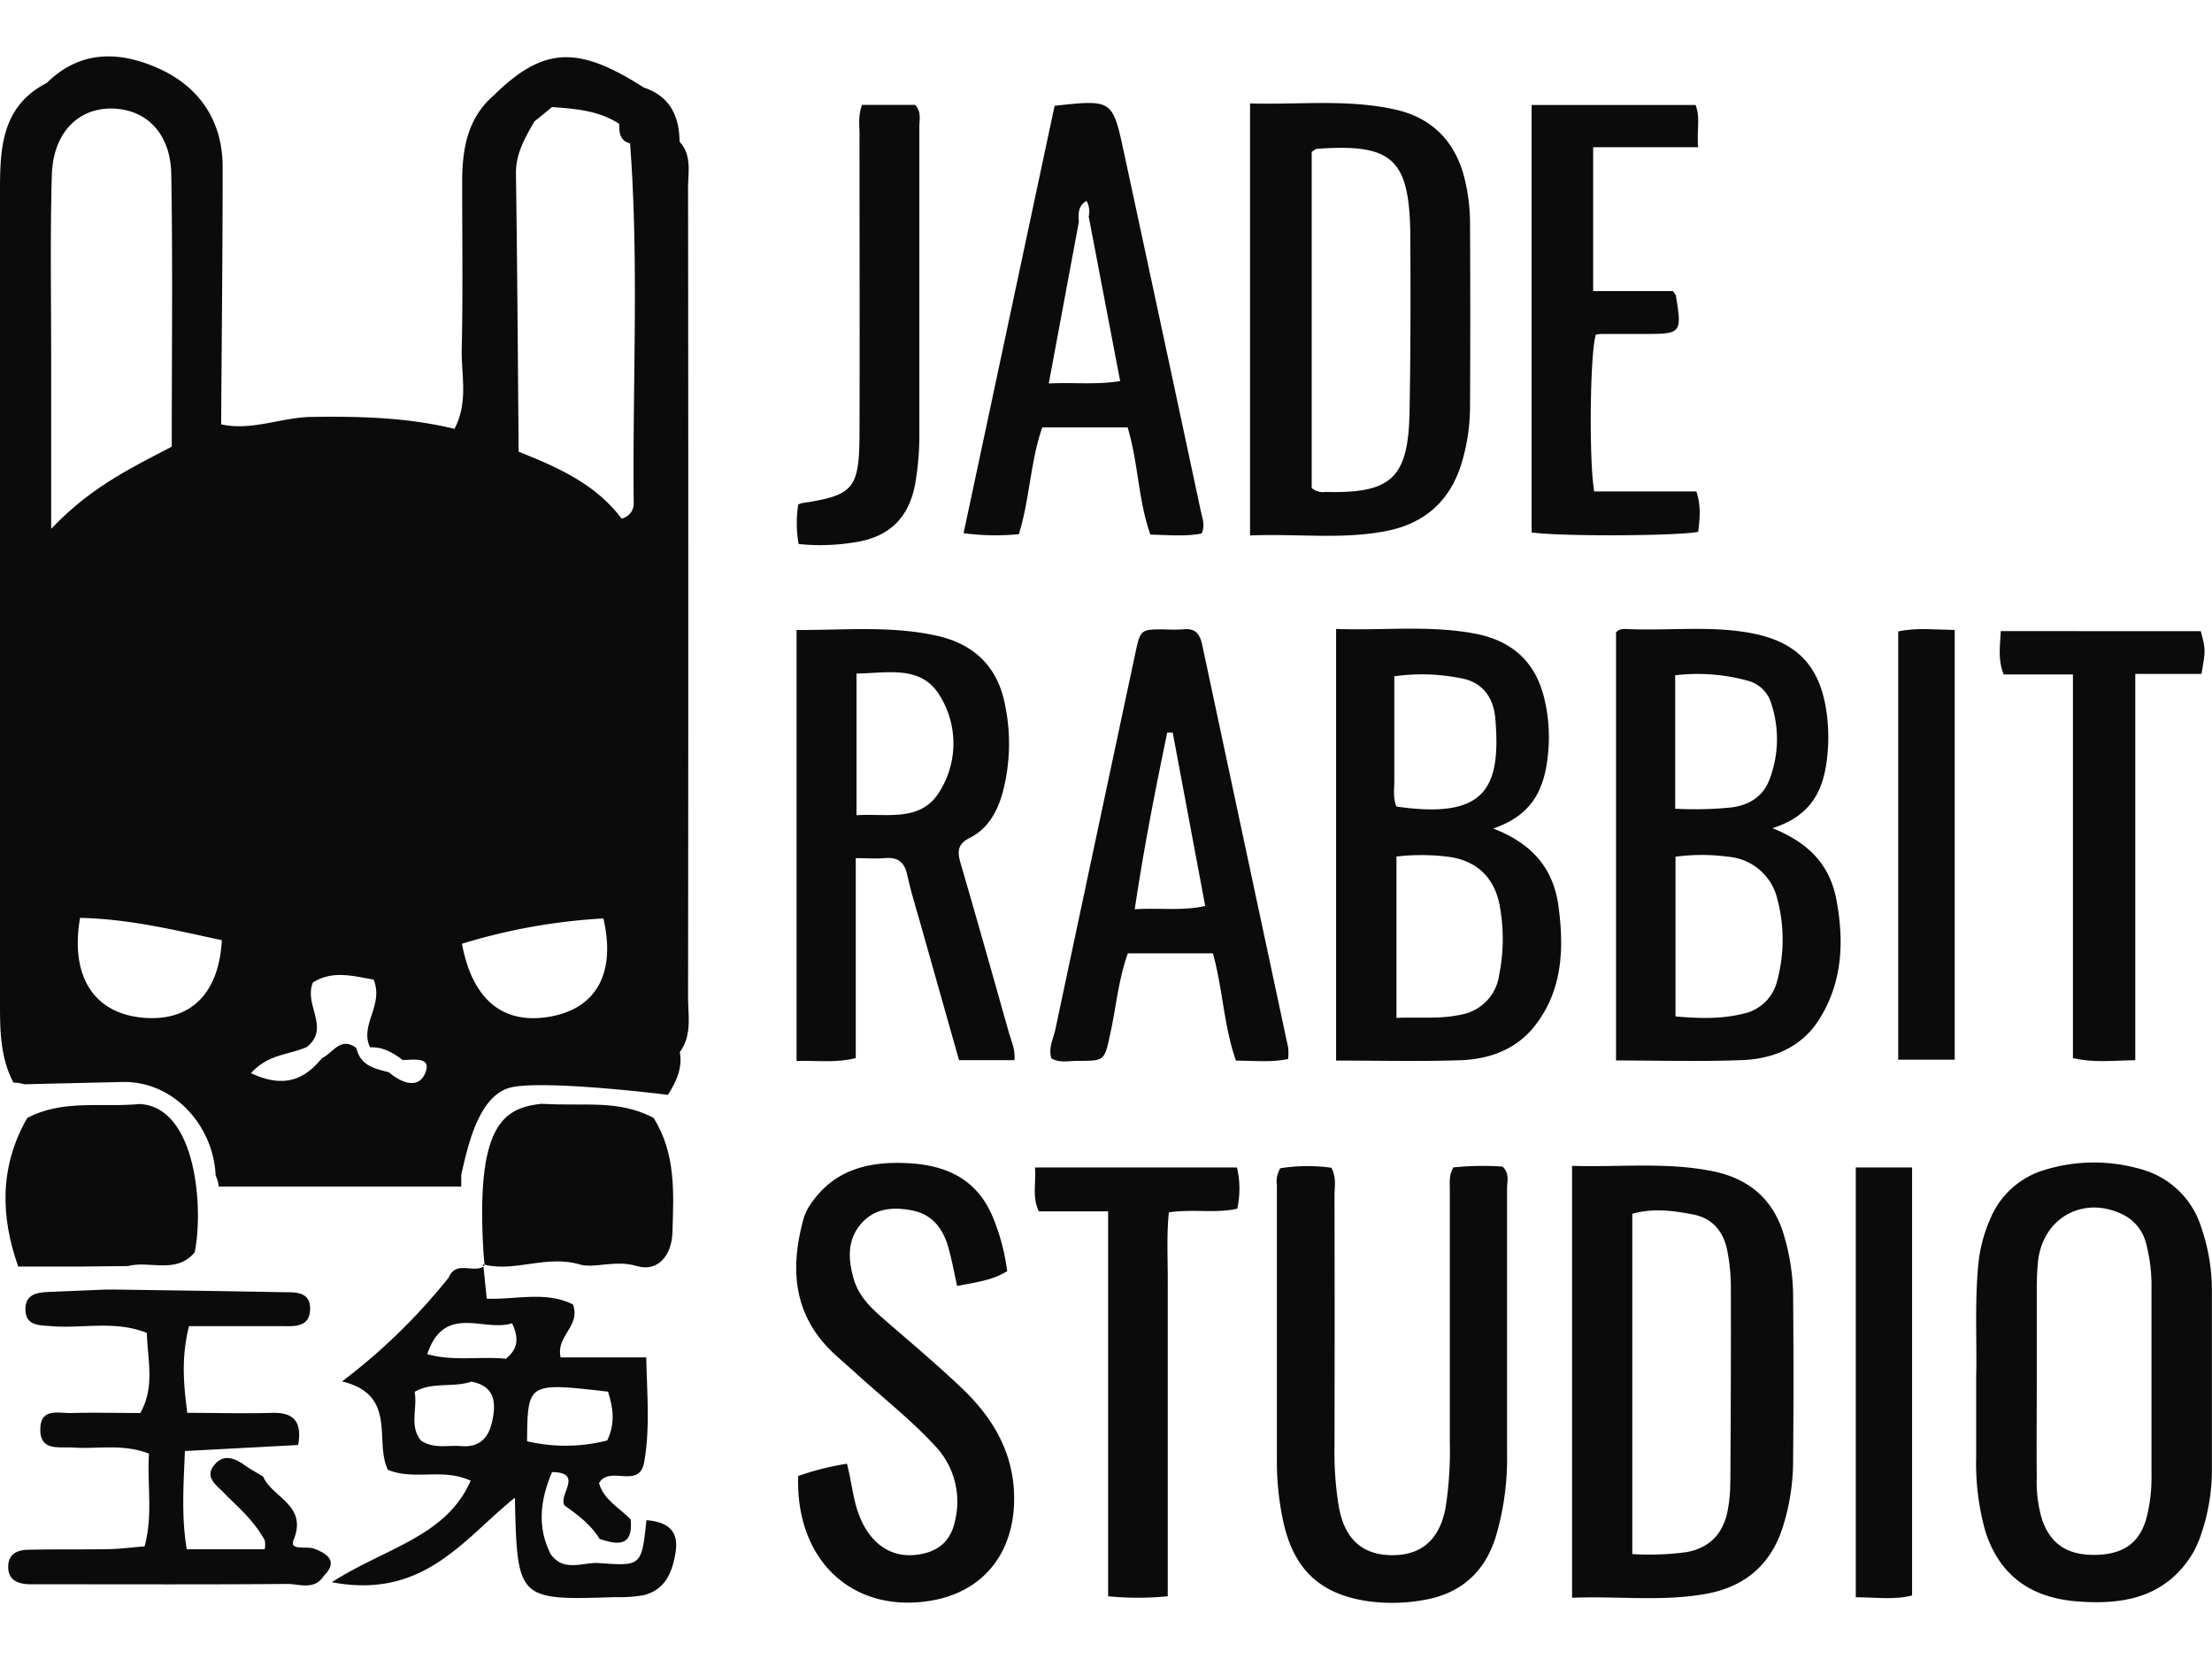
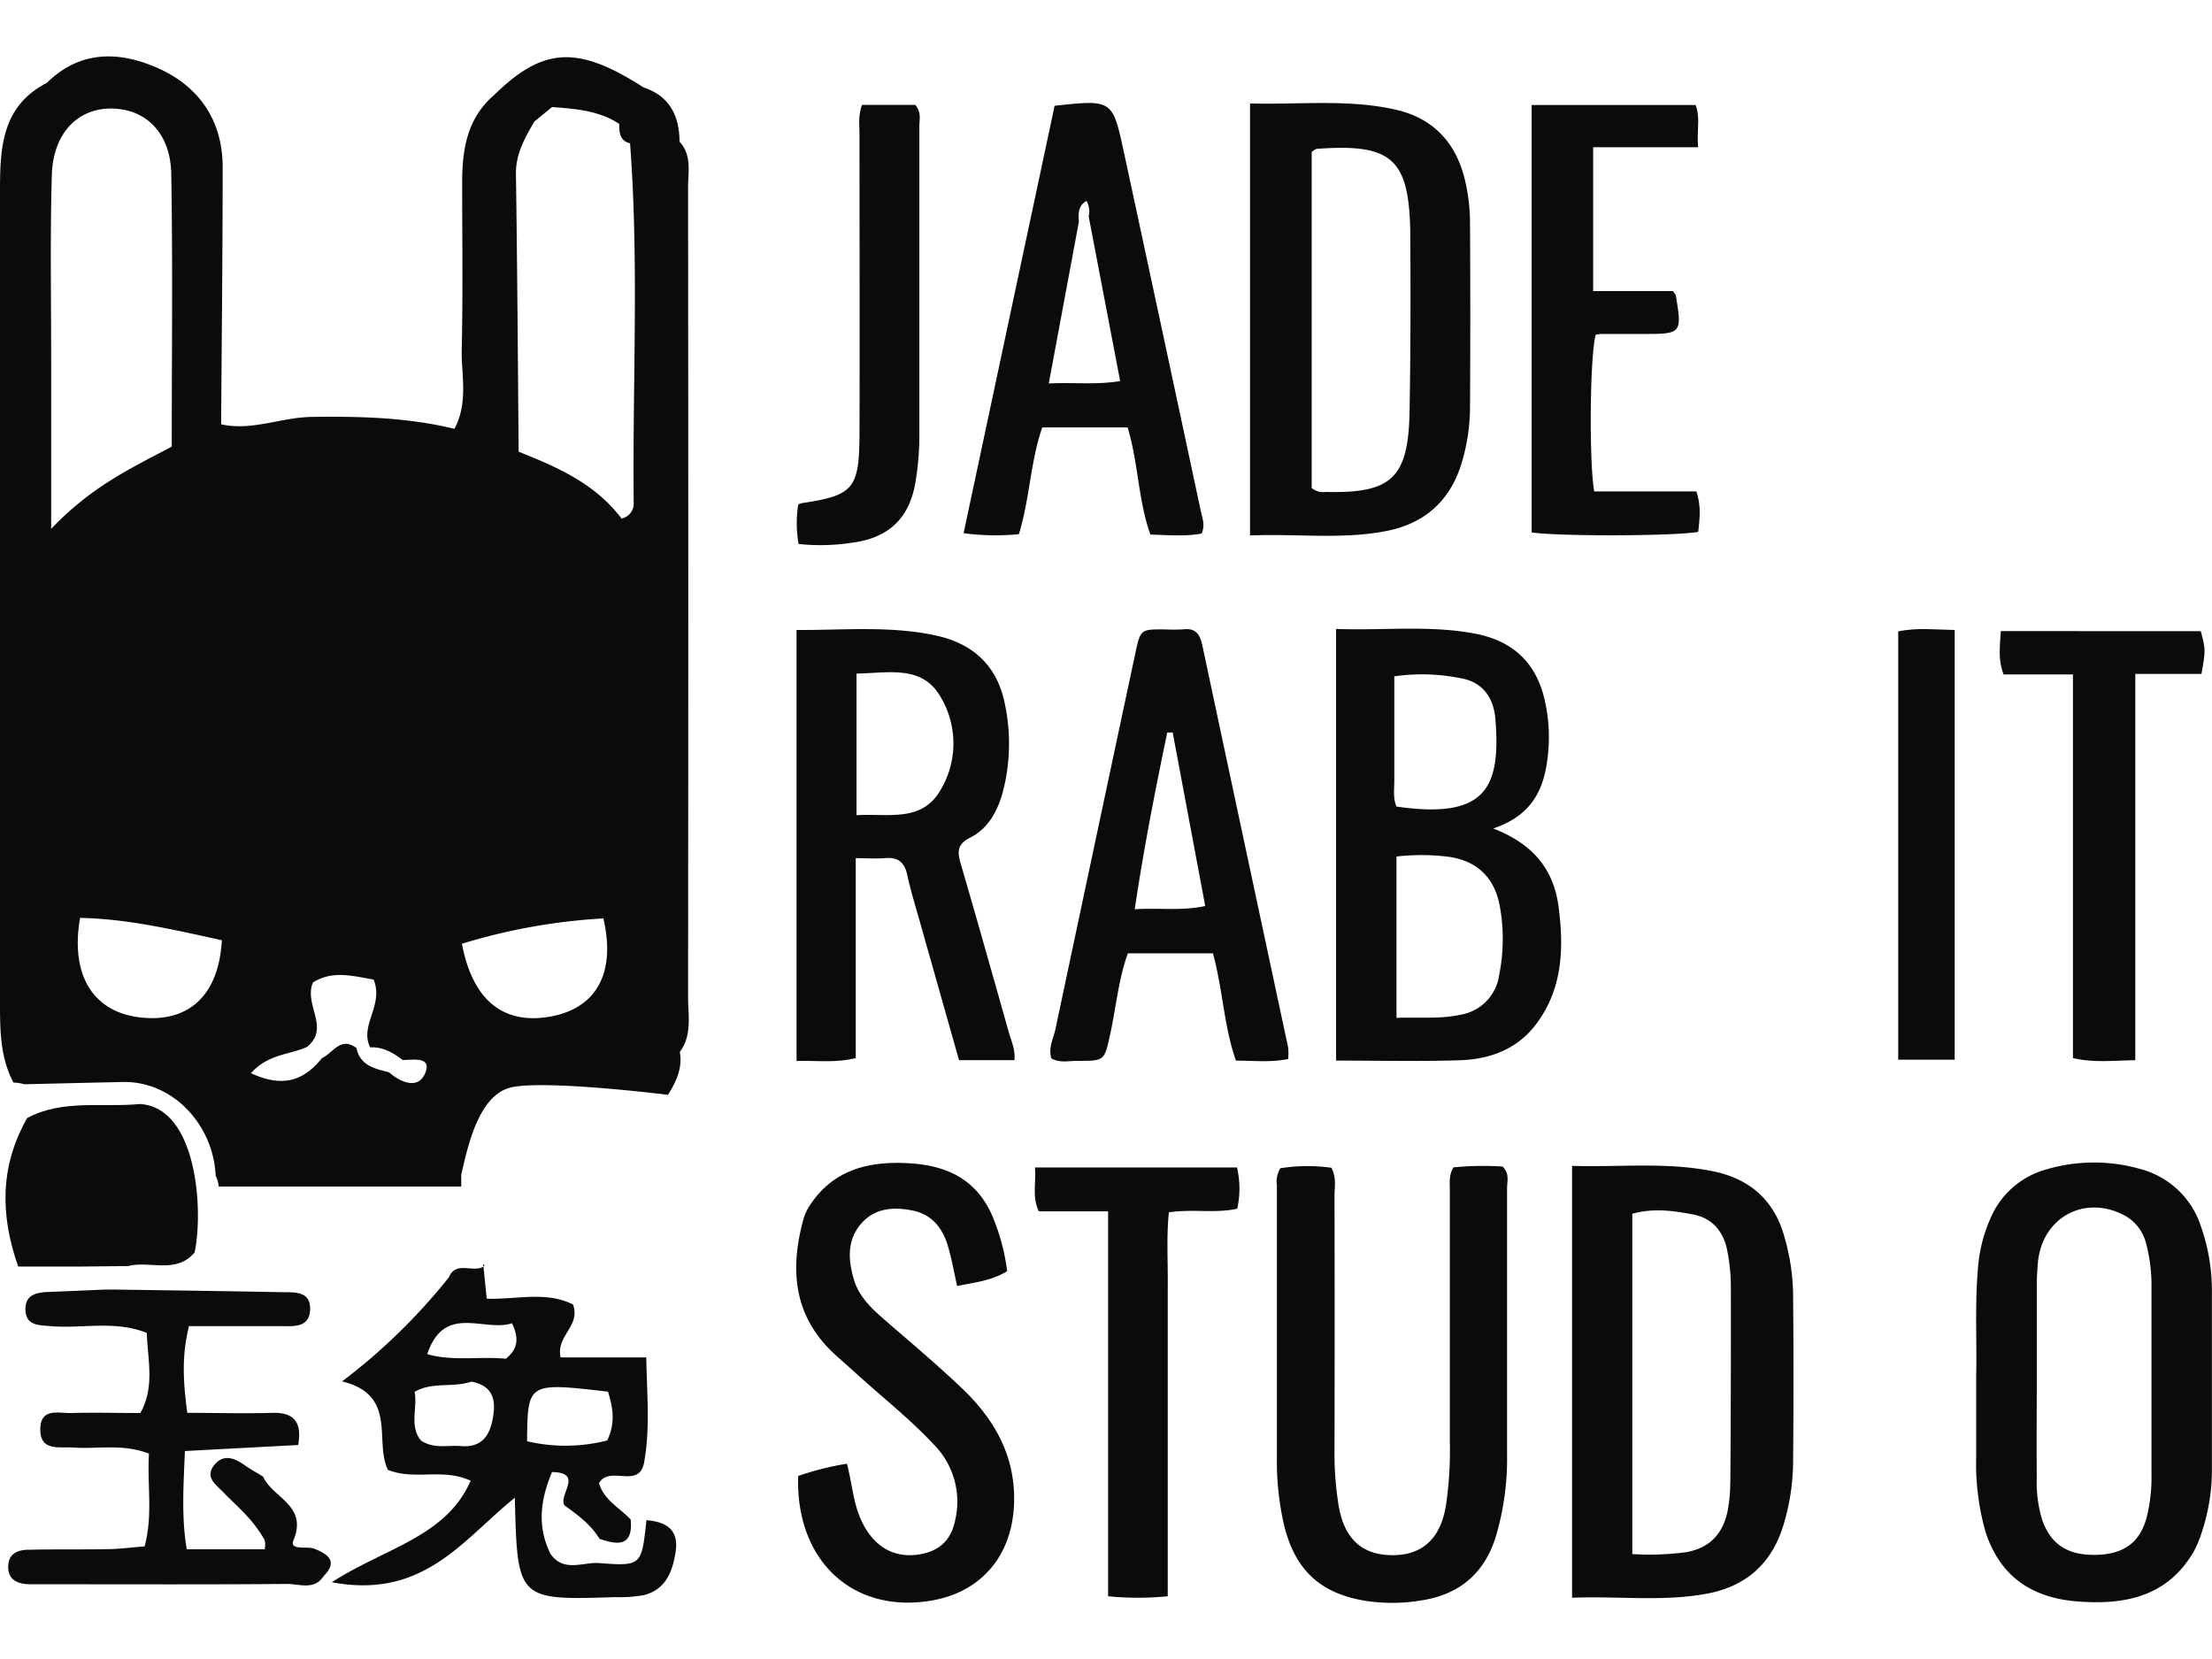
<svg xmlns="http://www.w3.org/2000/svg" viewBox="0 0 408.02 285.19" width="120" height="90">
  <defs>
    <style>.cls-1{fill:#0b0b0b;}</style>
  </defs>
  <title>Jade Rabbit Studio 2</title>
  <g id="Слой_2" data-name="Слой 2">
    <g id="Слой_1-2" data-name="Слой 1">
      <path class="cls-1" d="M270.06,22.15c-1.82-6.8-6.21-11-13-12.42-8.68-1.88-17.48-.81-26.48-1.06V88.36c8.57-.37,16.87.78,25.09-.81,6.91-1.34,11.66-5.36,13.84-12.22a36.21,36.21,0,0,0,1.65-10.82q.09-16.73,0-33.47A35,35,0,0,0,270.06,22.15ZM260,65.7c-.25,12.11-3.38,14.93-15.45,14.63a3.23,3.23,0,0,1-2.6-.73v-62c.4-.24.67-.54,1-.56,13.82-1,17,1.81,17.19,15.64C260.2,43.72,260.2,54.71,260,65.7Z" />
      <path class="cls-1" d="M221.65,88c.68-1.52.14-2.81-.14-4.09q-7.08-33.18-14.22-66.35c-2.08-9.63-2.15-9.61-12.76-8.46L177.74,87.94a44.74,44.74,0,0,0,10.2.18c2-6.44,2.11-13.34,4.31-19.69H208c2,6.64,1.93,13.42,4.2,19.77C215.51,88.27,218.63,88.58,221.65,88Zm-28.2-27.66L199,30.53c-.11-1.51-.15-3,1.42-3.89a4.07,4.07,0,0,1,.4,2.89l5.8,30.35C202.21,60.6,198.15,60.1,193.44,60.32Z" />
      <path class="cls-1" d="M313.25,87.7c.26-2.35.58-4.74-.35-7.47H294.06c-1-6-.76-25.59.3-28.91a7.47,7.47,0,0,1,1-.13l8,0c6.79,0,6.91-.15,5.77-7.06,0-.15-.17-.28-.52-.85H293.87V16.74h19.37c-.3-2.94.44-5.38-.47-7.78H282.52V87.8C287.63,88.55,308.94,88.48,313.25,87.7Z" />
      <path class="cls-1" d="M157.45,89.65c6.44-.9,10.19-4.42,11.36-10.81a52,52,0,0,0,.77-9.45c0-18.82,0-37.64,0-56.46,0-1.28.42-2.68-.77-4H159c-.75,2.12-.45,3.8-.46,5.44,0,18.49.06,37,0,55.46-.05,10-1.19,11.14-10.68,12.57a3.71,3.71,0,0,0-.62.25,22,22,0,0,0,.07,7.28A38.12,38.12,0,0,0,157.45,89.65Z" />
      <path class="cls-1" d="M275.43,142.41c7.94-2.68,9.67-8.24,10.18-14.48a30.33,30.33,0,0,0-.73-9.41c-1.58-6.77-5.89-10.66-12.53-12-8.54-1.68-17.16-.59-25.9-.92v79.62c7.88,0,15.37.18,22.83-.06,5.49-.18,10.53-2,14-6.57,5-6.56,5.23-14.23,4.18-21.94C286.56,150.15,283,145.32,275.43,142.41Zm-18.24-8.9c0-6.27,0-12.55,0-19.17a35.87,35.87,0,0,1,12.08.32c3.67.58,5.84,2.9,6.45,6.6,0,.16.05.33.07.49,1.18,13.24-1.72,19-18.2,16.61C256.92,136.8,257.2,135.13,257.19,133.51Zm19.34,35.94a8.62,8.62,0,0,1-7.16,7.32c-3.8.83-7.58.4-11.78.57V147.58a40.12,40.12,0,0,1,9.2,0c5.42.6,8.82,3.71,9.83,9A33.74,33.74,0,0,1,276.53,169.44Z" />
-       <path class="cls-1" d="M326.95,142.35c7.17-2.27,9.38-7,10.05-12.8a33.29,33.29,0,0,0,0-8c-1.12-9.07-5.47-13.7-14.43-15.26-7.11-1.24-14.28-.41-21.41-.63-1.12,0-2.36-.3-3.07.58V185.2c8,0,15.68.23,23.3-.07,5.7-.22,10.86-2.37,14.07-7.35,4.37-6.8,4.74-14.36,3.3-22.13C337.59,149.4,334,145.2,326.95,142.35ZM309,114.15a34.74,34.74,0,0,1,13.63,1.07,6.09,6.09,0,0,1,4.08,4.11,20.88,20.88,0,0,1-.37,14.19c-1.18,3-3.72,4.58-6.92,5a66.92,66.92,0,0,1-10.42.24Zm18.86,56.14a8.12,8.12,0,0,1-6.34,6.29c-4.05,1-8.13.88-12.46.49V147.62a36.07,36.07,0,0,1,9.71,0,10.16,10.16,0,0,1,9.12,8A29.07,29.07,0,0,1,327.87,170.29Z" />
      <path class="cls-1" d="M157.85,184.76V147.88c2.06,0,3.7.13,5.32,0,2.42-.24,3.66.7,4.18,3.1.67,3.08,1.62,6.11,2.48,9.16,2.34,8.31,4.7,16.61,7.07,25h10.22c.19-1.91-.54-3.43-1-5-2.94-10.41-5.87-20.83-8.9-31.21-.63-2.16-.73-3.6,1.71-4.82,3.28-1.65,5-4.74,6-8.26a35.25,35.25,0,0,0,.44-16.34c-1.36-7-5.77-11.15-12.58-12.66-8.52-1.89-17.15-1-25.86-1.06v79.51C150.6,185.17,154,185.7,157.85,184.76Zm.14-70.93c5.67-.07,11.8-1.59,15.25,3.89a16.73,16.73,0,0,1,.22,17.64c-3.47,6-9.73,4.22-15.47,4.6Z" />
      <path class="cls-1" d="M221.79,108.68c-.46-2.18-1.26-3.28-3.58-3a34.6,34.6,0,0,1-3.49,0c-4.34,0-4.36,0-5.32,4.5q-7.38,34.62-14.72,69.25c-.37,1.75-1.35,3.45-.75,5.38,1.54.9,3.23.45,4.85.46,5,0,4.92,0,6-4.9s1.52-10.1,3.26-14.93h15.7c1.83,6.69,2,13.41,4.24,19.79,3.34,0,6.45.36,9.63-.3a11.19,11.19,0,0,0,0-2.12Q229.68,145.74,221.79,108.68Zm-12.48,48.63c1.69-11.35,3.79-22,6-32.61l1,0,6,32C217.93,157.67,213.87,157,209.31,157.31Z" />
      <path class="cls-1" d="M369.06,106c-.13,2.77-.57,5.2.52,8h12.79v70.76c3.88.9,7.29.45,11.5.39V113.9h12.21c.78-4.47.78-4.47-.13-7.89Z" />
      <path class="cls-1" d="M350.14,106.06v79h10.42V105.79C356.93,105.74,353.54,105.32,350.14,106.06Z" />
      <path class="cls-1" d="M329.16,217.78c-1.87-6.85-6.46-10.77-13.18-12.14-8.53-1.74-17.17-.73-26-1v79.67c8.47-.36,16.76.78,25-.78,7.15-1.36,11.9-5.62,14-12.68a40.87,40.87,0,0,0,1.77-11.31q.14-15.73,0-31.46A40.25,40.25,0,0,0,329.16,217.78Zm-10,45.12a27.85,27.85,0,0,1-.5,5.45c-.85,4.12-3.26,6.75-7.57,7.54a51.52,51.52,0,0,1-10,.36V213.48c3.83-1.09,7.61-.58,11.32.15,3.45.68,5.46,3.12,6.16,6.46a34.87,34.87,0,0,1,.7,6.92C319.3,239,319.25,250.94,319.18,262.9Z" />
      <path class="cls-1" d="M406,215.87a16,16,0,0,0-11.06-10.61,31.05,31.05,0,0,0-17.7.1,15.67,15.67,0,0,0-10.1,9,27.72,27.72,0,0,0-2.29,9.15c-.6,7-.17,14-.33,20,0,5.58,0,10.23,0,14.89a46,46,0,0,0,1.74,13.8C369,280.56,375,284.41,383.43,285c8.58.64,16.31-.92,21.14-9.07a19.7,19.7,0,0,0,1.55-3.66A36.19,36.19,0,0,0,408,260.54q0-16.22,0-32.43A35.75,35.75,0,0,0,406,215.87Zm-10.05,53.66c-1.23,4.57-4.18,6.72-9.2,6.86-5.31.15-8.46-1.92-10.05-6.43a23.94,23.94,0,0,1-1-7.9c-.06-6,0-12,0-18,0-5.5,0-11,0-16.5a49.09,49.09,0,0,1,.25-5.49c1-8.08,8.67-12.09,15.9-8.31a8.12,8.12,0,0,1,4.07,5.43,30.06,30.06,0,0,1,.94,7.92q0,17.25,0,34.5A29.85,29.85,0,0,1,395.95,269.53Z" />
      <path class="cls-1" d="M277.16,204.77a54.19,54.19,0,0,0-9.06.15c-.86,1.39-.67,2.75-.67,4.07q0,23.23,0,46.46a69.49,69.49,0,0,1-.74,12c-1.06,6.13-4.5,9.09-10.08,9-5.38-.09-8.58-3-9.65-8.91a60.85,60.85,0,0,1-.8-10.94q.05-23.23,0-46.46c0-1.62.4-3.31-.57-5.15a32,32,0,0,0-9.43.09,4.76,4.76,0,0,0-.63,3.13c0,16.82,0,33.64,0,50.46a52.38,52.38,0,0,0,1.25,11.9c2,8.69,6.89,13.14,15.68,14.39a32.81,32.81,0,0,0,9.94-.2c6.93-1.12,11.44-5.06,13.51-11.72a50.62,50.62,0,0,0,2.08-15.28c0-16.32,0-32.64,0-49C278,207.47,278.49,206.06,277.16,204.77Z" />
      <path class="cls-1" d="M177.38,245.61c-4.7-4.47-9.69-8.65-14.59-12.91-2.3-2-4.43-4.16-5.29-7.12-1.05-3.61-1.32-7.3,1.44-10.38,2.5-2.79,5.85-3,9.24-2.35,3.69.68,5.71,3.26,6.7,6.67.68,2.33,1.1,4.74,1.67,7.28,3.34-.67,6.44-1,9.23-2.74A38.53,38.53,0,0,0,183,213.78c-3-6.86-8.66-9.3-15.61-9.64-7.18-.36-13.61,1.2-17.91,7.63a9.47,9.47,0,0,0-1.28,2.7c-2.54,9.27-1.85,17.84,5.66,24.82,1.34,1.25,2.74,2.43,4.09,3.67,4.8,4.37,9.93,8.38,14.36,13.15A14.94,14.94,0,0,1,176.19,270c-.76,3.76-3,5.76-6.75,6.33-4.54.69-8.22-1.44-10.43-6-1.62-3.32-1.8-7-2.78-10.75a52.55,52.55,0,0,0-9,2.26c-.51,15.55,10,25.42,24.5,23,9.24-1.55,14.85-8.19,15.31-17.59C187.44,258.35,183.52,251.44,177.38,245.61Z" />
      <path class="cls-1" d="M190.9,204.93c.27,2.79-.58,5.36.72,8.1H204.4v71a55.57,55.57,0,0,0,11,0c0-4.95,0-9.58,0-14.21V241.39c0-4.83,0-9.66,0-14.49.05-4.58-.26-9.19.21-13.69,4.55-.66,8.57.24,12.61-.67a17.16,17.16,0,0,0-.05-7.61Z" />
-       <path class="cls-1" d="M342.31,284.21c3.67,0,7.07.54,10.39-.33V204.94H342.31Z" />
      <path class="cls-1" d="M119.24,270c-.9,8.49-.9,8.49-9,7.89-3-.06-6.31,1.67-8.68-1.65-2.55-5.09-1.86-10.11.27-15.12,6,.09,1,4.33,2.33,6.18,2.44,1.74,4.83,3.52,6.43,6.14,3.37,1.15,6.22,1.47,5.74-3.57-2.07-2.19-5-3.64-5.83-6.72,2-3.41,7.57,1.37,8.36-4.08,1.06-6.16.48-12.28.35-19.1h-15.8c-.9-4,3.73-5.7,2.29-9.76-5-2.52-10.54-.87-15.92-1.07l-.6-5.92c-2,1.21-5.06-1.16-6.4,2A109.64,109.64,0,0,1,63.09,244.4c10.34,2.5,5.87,11.09,8.47,16.32,5,2,10.07-.41,15.26,2C82.27,273.06,71.27,275,61.2,281.44c17,3.23,24.31-8,33.77-15.59.44,18.86.51,18.93,18.52,18.34a26.17,26.17,0,0,0,5.24-.36c4-1,5.29-4.22,5.88-7.88C125.3,271.72,122.88,270.29,119.24,270ZM90.82,251.62c-.67,3.21-2.35,5-5.79,4.71-2.4-.21-4.93.57-7.35-1-2.24-2.64-.63-6-1.2-9,3.26-1.91,7.08-.73,10.48-1.89C91.19,245.28,91.55,248.09,90.82,251.62Zm2.51-11.4c-4.83-.48-9.74.51-14.52-.85,3.16-9.43,10.52-4,15.64-5.7C96.09,237.12,95,238.77,93.33,240.22Zm3.89,15.22c.11-10.86.11-10.86,14.93-9.15,1.06,3.34,1.27,6-.14,9A31,31,0,0,1,97.23,255.44Z" />
      <path class="cls-1" d="M15.15,223.21l8.46-.09c4-1.06,8.85,1.56,12.29-2.51,1.65-7.74.48-26.78-10.1-27.38-6.95.68-14.18-.92-20.78,2.58C-.13,204.81.1,214,3.36,223.21Z" />
      <path class="cls-1" d="M89.35,222.88l-.24-.05,0,.35a2.09,2.09,0,0,0,.22-.14Z" />
-       <path class="cls-1" d="M107,222.84c2.57.76,6.57-.9,10.39.26,4.11,1.25,6.51-2.17,6.64-6.06.24-7.27.69-14.69-3.5-21.28-6.59-3.37-12.27-2.09-20.71-2.57-7,.81-12.13,3.88-10.62,27.74l.18,1.94C95.13,224.26,100.79,221,107,222.84Z" />
      <path class="cls-1" d="M125.35,15.72c-.05-4.76-1.8-8.4-6.63-10-12.14-7.81-18.51-7.49-27.59,1.41-5,4.3-5.89,10.09-5.88,16.22,0,10.2.15,20.41-.08,30.61-.11,4.77,1.27,9.76-1.34,14.73-8.78-2.13-17.53-2.32-26.35-2.2-5.62.08-11,2.63-16.69,1.37.1-15.81.28-31.62.28-47.43,0-8.62-4.35-14.93-12-18.3C22-1,14.75-1.17,8.64,4.88.3,9.16,0,16.9,0,24.8q0,74.48,0,149c0,5.29-.09,10.6,2.48,15.48a7,7,0,0,1,2,.31q9.07-.22,18.13-.42c9.37-.2,16.77,8,17.17,17.29a5.26,5.26,0,0,1,.56,2l44.74,0,0-2.18,0,0v0c1.24-5.43,3.28-15,9.49-16.18,5.92-1.12,23.25.77,28.64,1.44,1.52-2.42,2.72-4.93,2.19-7.91,2.31-3.12,1.51-6.76,1.52-10.19q.08-74.36,0-148.72C126.84,21.65,127.77,18.36,125.35,15.72ZM57.72,170.82c3.6-2.3,7.44-1.19,11.2-.54,1.93,4.77-2.67,8.43-.64,12.5,2.36-.12,4.22,1,6,2.33,1.93,0,5.32-.66,4.21,2.27-1.22,3.22-4.42,2-6.74,0-2.6-.67-5.3-1.21-6-4.47-2.95-2.23-4.32.94-6.36,1.85-3.28,4.06-7.11,5.58-13.1,2.78,3.28-3.64,7.28-3.38,10.38-4.87C60.93,179.13,56,174.95,57.72,170.82ZM9.56,21.89C9.79,14,14.54,9.34,21,9.62c6.11.26,10.46,4.66,10.59,12.06.29,16.8.09,33.61.09,50.29-7.55,4-14.79,7.34-22.24,15.17,0-11.71,0-20.6,0-29.5C9.46,45.73,9.22,33.8,9.56,21.89ZM26.15,177.29c-8.87-.88-13.24-7.68-11.38-18.39,8.91.17,17.54,2.25,26.15,4.12C40.37,173.08,34.93,178.17,26.15,177.29Zm75.31-.18c-8.6,1.52-14.29-3-16.25-13.44A109.45,109.45,0,0,1,111.3,159C113.64,169.09,110,175.6,101.46,177.11ZM95.67,72.91c-.15-17.07-.25-34.15-.5-51.22-.06-3.74,1.66-6.67,3.4-9.69l3.27-2.67c4.3.33,8.61.63,12.38,3.11,0,1.57.07,3.1,2,3.59,1.66,22,.44,44.11.67,66.16a2.84,2.84,0,0,1-2.24,3.05C109.83,78.83,102.83,75.76,95.67,72.91Z" />
      <path class="cls-1" d="M58,275.27c-1.36-.55-4.69.43-3.85-1.61,2.65-6.44-3.9-7.78-5.61-11.7-1.17-.72-2.38-1.37-3.5-2.17-1.86-1.32-3.85-2-5.49,0-1.88,2.3.32,3.67,1.69,5.1,2.43,2.55,5.32,4.76,7.58,8.78a3.85,3.85,0,0,1,0,1.69H34.45c-1-5.86-.61-11.71-.34-18.12L55,256.13c.66-3.77-.35-6.06-4.74-5.93-5.15.15-10.31,0-15.71,0-.77-5.75-1.06-10.45.31-16,5.74,0,11.27,0,16.8,0,2.36,0,5.44.42,5.54-3.08s-3-3.14-5.39-3.18c-10.13-.2-20.25-.33-30.38-.48h-2l-10.5.44c-2.25.09-4.36.51-4.23,3.39s2.56,2.73,4.62,2.91c5.82.51,11.83-1.12,17.77,1.26.12,5,1.53,9.85-1.2,14.77-4.36,0-8.56-.11-12.76,0-2.23.08-5.54-1-5.69,2.77-.18,4.4,3.49,3.41,6.12,3.6,4.43.32,9-.77,13.92,1.12-.37,5.78.77,11.25-.81,17.11-2.49.2-4.53.47-6.58.51-4.92.09-9.84,0-14.76.11-1.81,0-3.64.57-3.8,2.77-.21,2.73,1.61,3.56,4,3.6,1.41,0,2.81,0,4.22,0,14.41,0,28.82.06,43.23-.06,2.25,0,5,1.21,6.73-1.46C62.34,277.64,60.59,276.29,58,275.27Z" />
    </g>
  </g>
</svg>